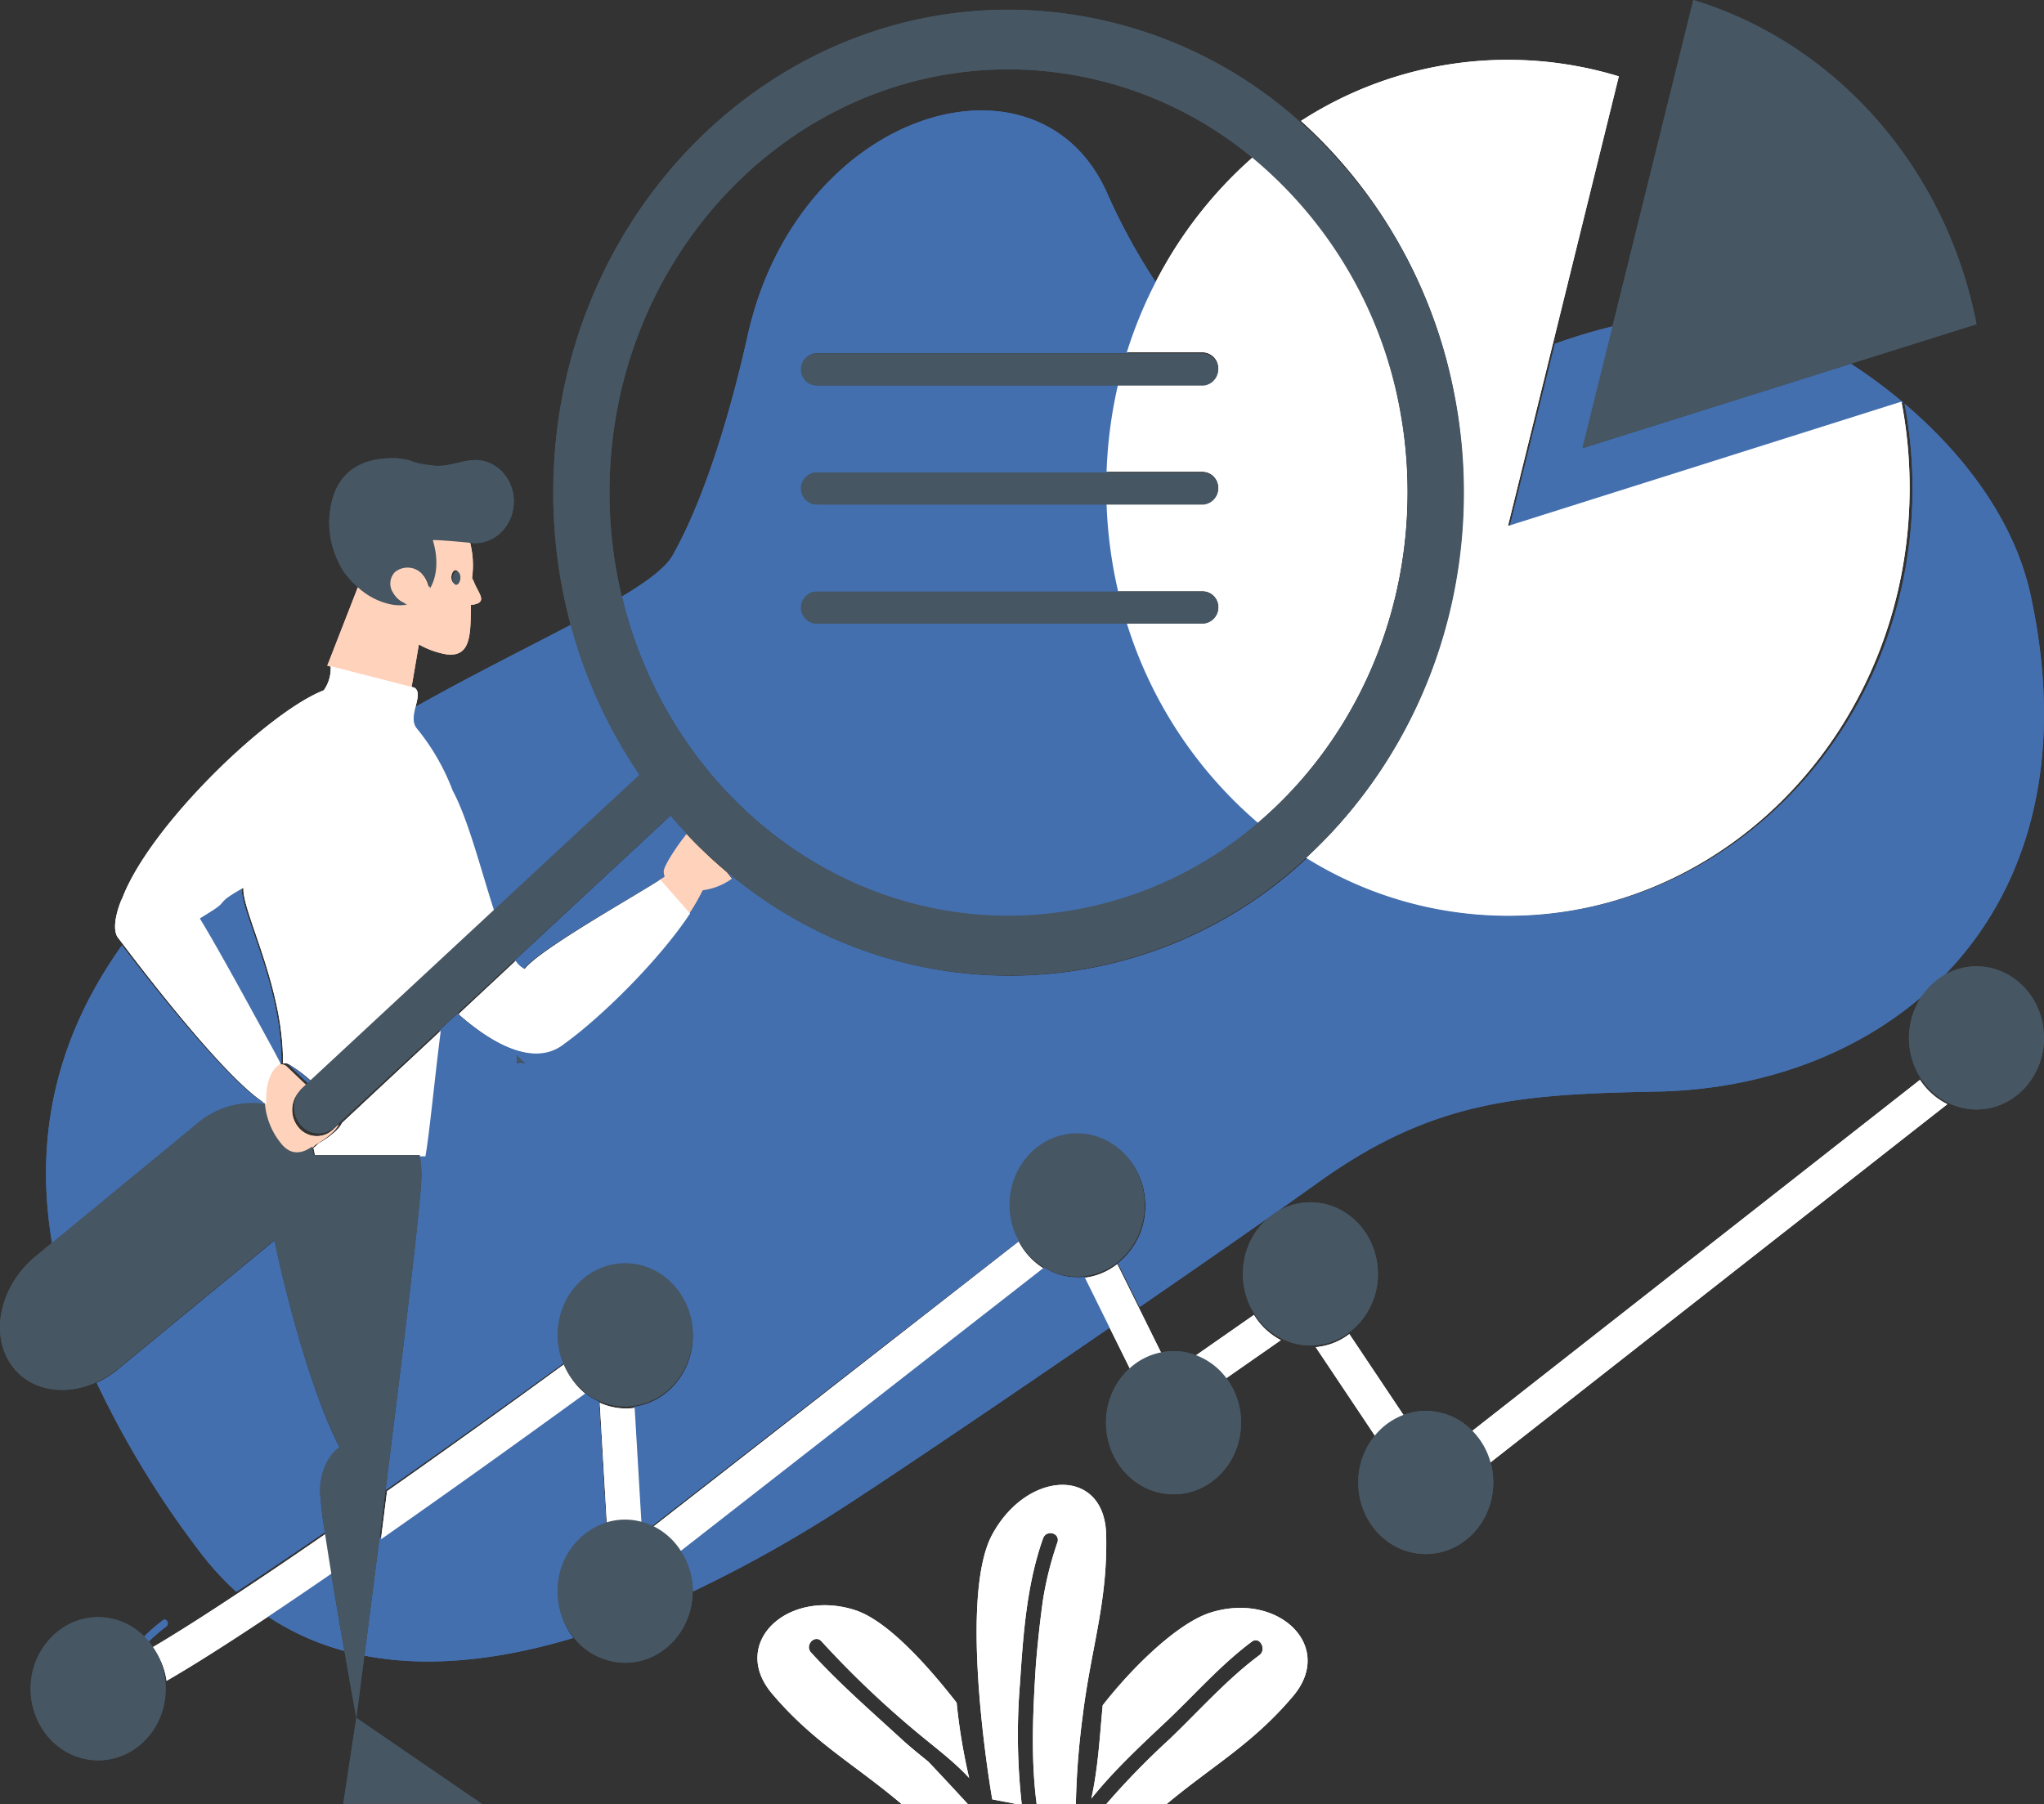
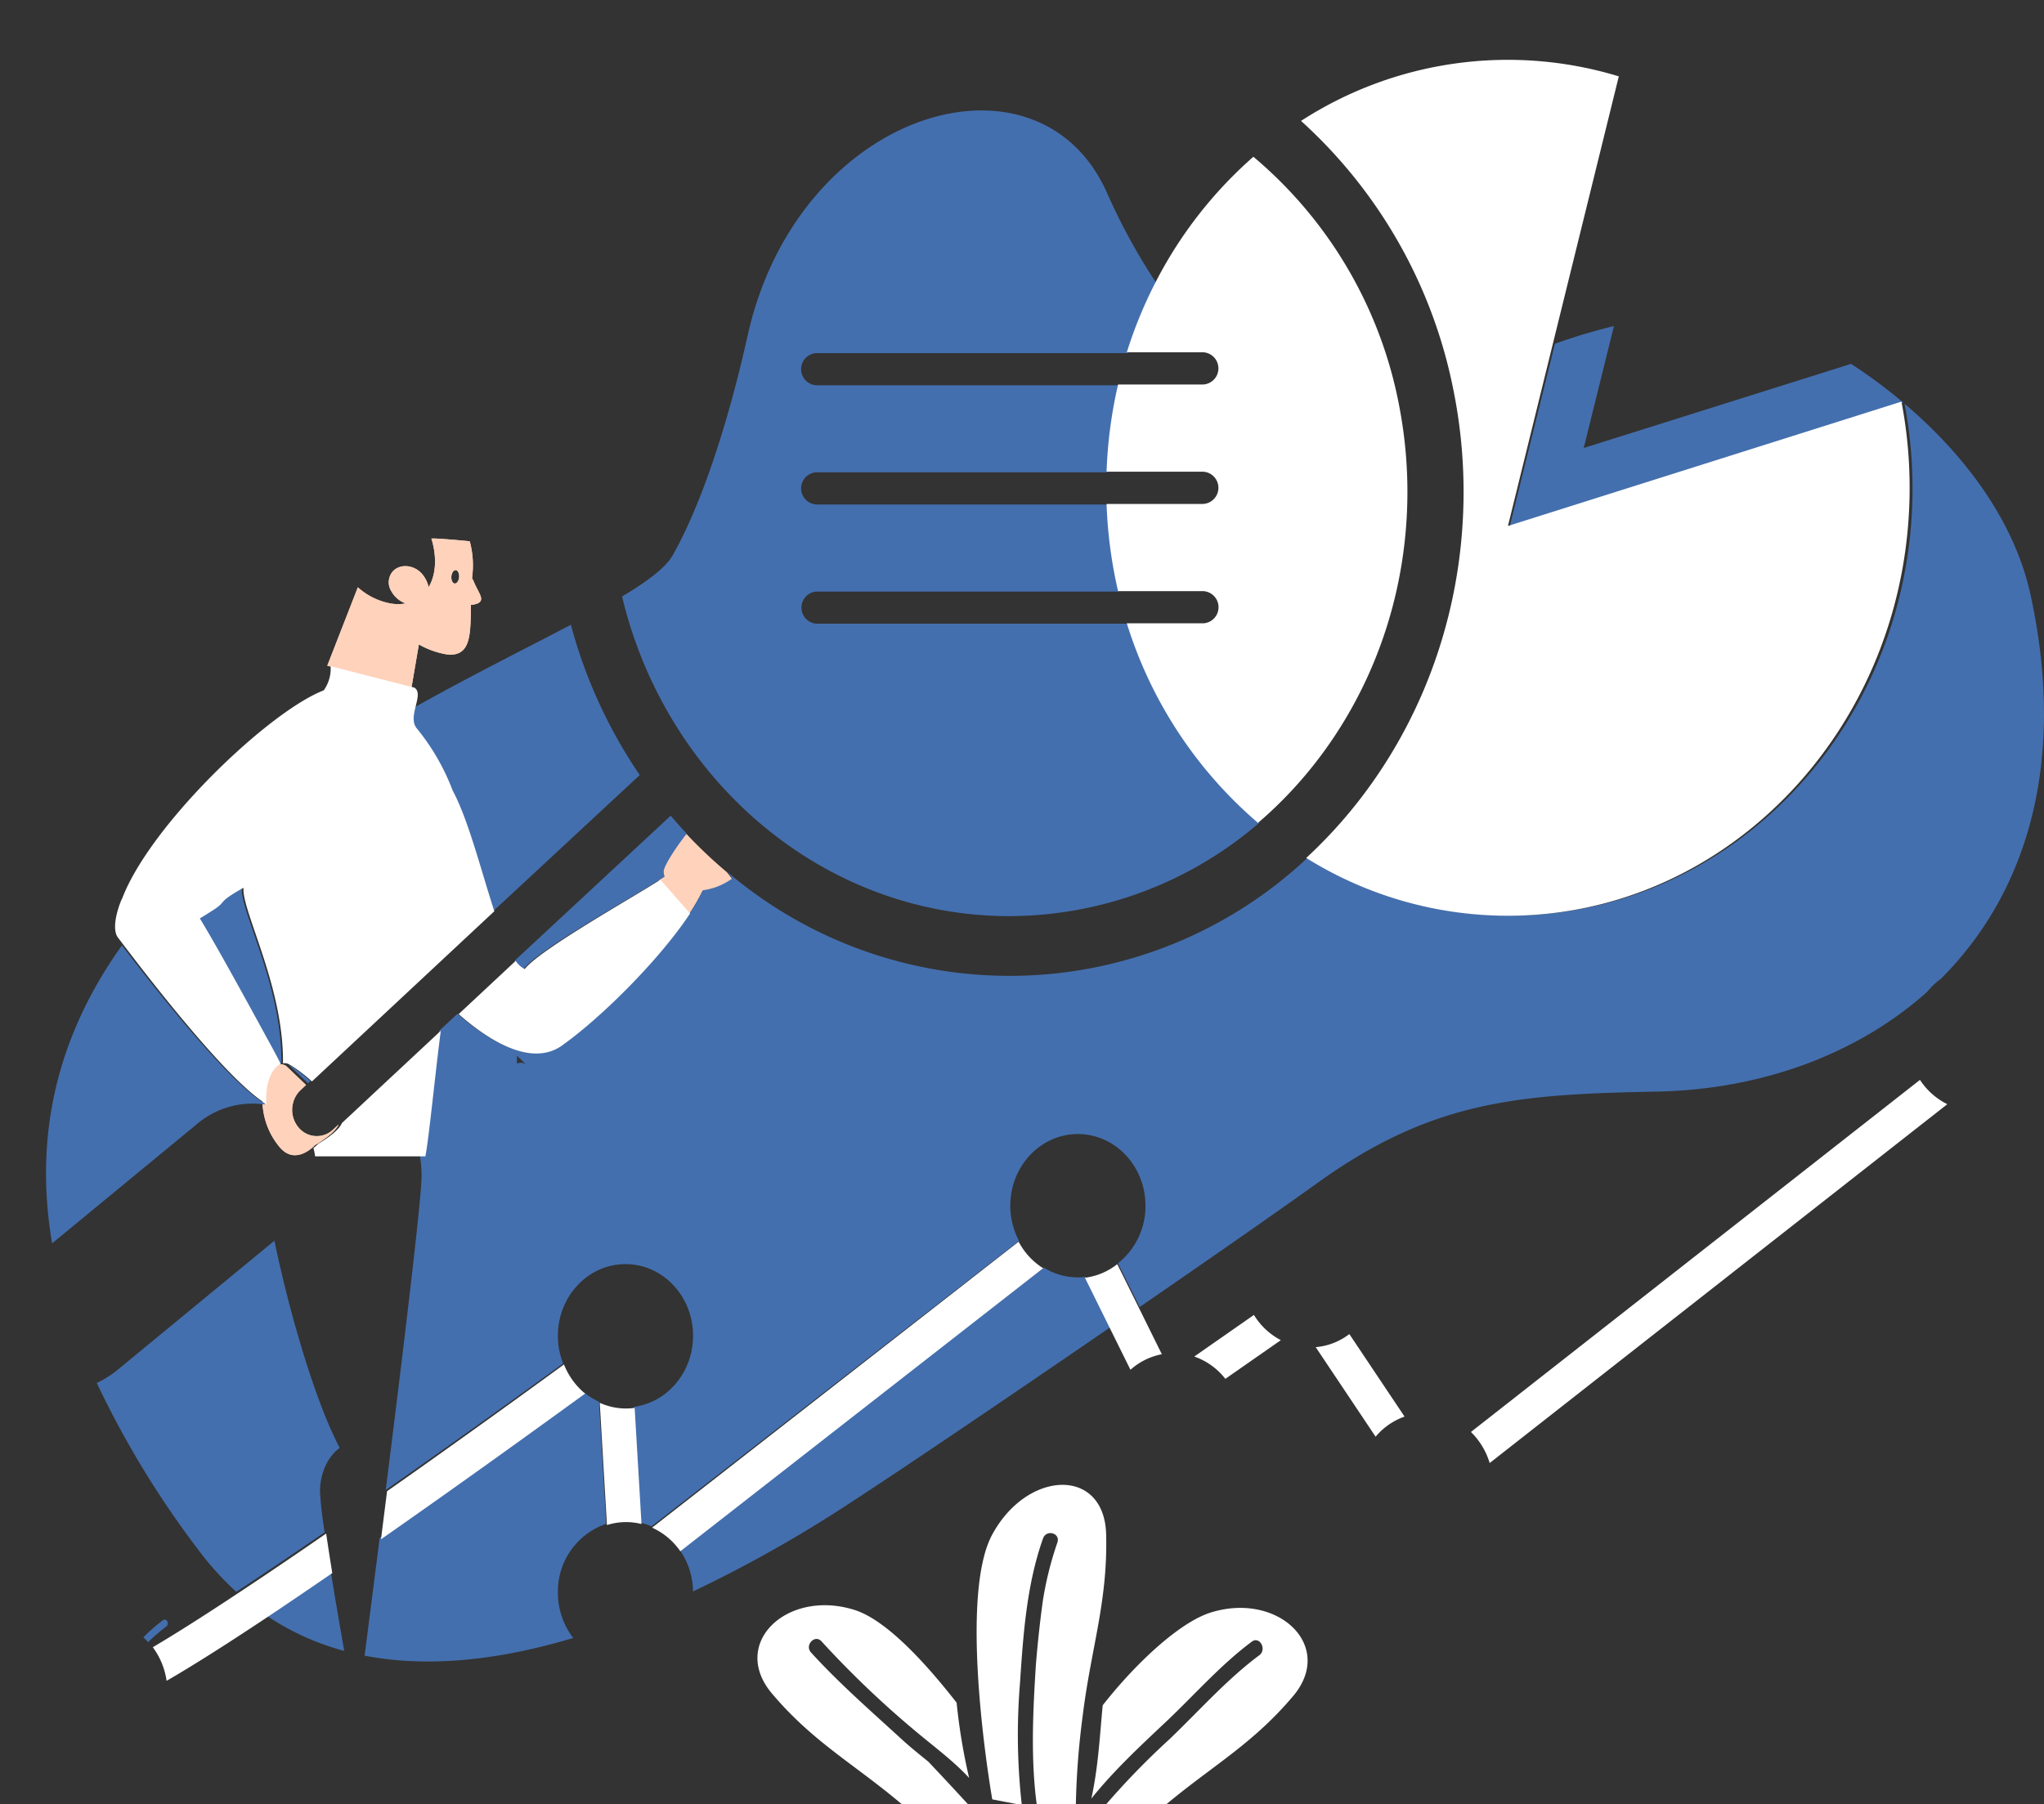
<svg xmlns="http://www.w3.org/2000/svg" width="443.999" height="392" viewBox="0 0 443.999 392">
  <rect x="0" y="0" width="443.999" height="392" fill="#333333" stroke="none" />
  <g transform="translate(-1135.001 -3282)">
    <path d="M1237.55,3407.66c.01-.19.03-.38.05-.57a19.879,19.879,0,0,0-.56-7.48l-.1-.01c-.66-.08-9.01-.87-8.2-.5,1.18,3.92.99,7.75-.63,10.47a6.643,6.643,0,0,0-1.63-3.09c-1.55-1.59-4.24-2.09-5.98-.52a3.631,3.631,0,0,0-.46,4.55,5.82,5.82,0,0,0,1.38,1.64,5.569,5.569,0,0,0,1.71.96,9.259,9.259,0,0,1-3.28.01,14.6,14.6,0,0,1-6.5-2.99.2.2,0,0,1-.07-.06c-.19-.14-.36-.31-.55-.46l-6.64,17.03,18.31,4.67,1.59-9.29a18.535,18.535,0,0,0,5.96,2.15c5.4.69,5.27-4.36,5.34-10.75a4.518,4.518,0,0,0,1.48-.32c1.7-.76.07-2.44-.78-4.57A5.453,5.453,0,0,0,1237.55,3407.66Zm-2.82-.23c-.08.79-.51,1.4-.97,1.35s-.78-.75-.71-1.55.51-1.4.97-1.35S1234.8,3406.62,1234.73,3407.43Zm59.27,65.54a13.923,13.923,0,0,1-6.43,2.58c-.17.36-.35.73-.55,1.1-.06.11-.12.23-.18.34-.15.28-.3.55-.45.82-.08.13-.15.26-.22.38-.17.29-.34.57-.52.86a3.785,3.785,0,0,1-.2.34c-.24.38-.48.76-.73,1.14-.02.02-.03.04-.05.06l-6.49-7.35c.36-.24.71-.46,1.07-.69a2.91,2.91,0,0,1-.21-1.18c.03-1.03,2.36-4.85,5.02-8.19a102,102,0,0,0,8.81,8.34Zm-86.64,54.46,1.19-1.11c-.6,1.49-3.08,3.21-4.36,4.03-.47.29-.79.47-.79.47a.743.743,0,0,0-.06.07l-.03.03c-.04.04-.1.09-.16.15l-.06.06q-.12.105-.27.24l-.05.05c-.13.1-.28.22-.44.34a2.745,2.745,0,0,1-.33.23c-.05.03-.09.06-.14.09a3.251,3.251,0,0,1-.31.19c-.04.02-.07.04-.11.06-.14.08-.29.15-.44.22-.05.02-.09.04-.14.06q-.18.075-.39.15c-.04.01-.08.03-.12.04-.17.05-.34.09-.52.13a.5.5,0,0,0-.12.02c-.15.02-.3.03-.45.04-.05,0-.09.01-.14.01a5.247,5.247,0,0,1-.56-.03.426.426,0,0,0-.11-.02c-.16-.03-.32-.07-.49-.12-.05-.02-.1-.03-.15-.05a3.765,3.765,0,0,1-.58-.27.161.161,0,0,1-.07-.04,3.458,3.458,0,0,1-.52-.36,1.01,1.01,0,0,1-.16-.13,5.049,5.049,0,0,1-.58-.56c-.17-.18-.31-.38-.46-.56a16.206,16.206,0,0,1-1.5-2.27,16.043,16.043,0,0,1-1.87-6.2,1.971,1.971,0,0,1-.02-.23c-.32-4.21,1.06-7.88,3.15-8.72.01.01.01.02.02.03v-.03a3.806,3.806,0,0,1,.45-.13,2.345,2.345,0,0,1,.65-.04,2.3,2.3,0,0,1,.82.32l4.34,4.15-1.19,1.11a5.709,5.709,0,0,0-1.66,2.91,5.9,5.9,0,0,0,1.16,5.14A5.141,5.141,0,0,0,1207.36,3527.43Z" fill="#ffd2bb" />
-     <path d="M1166.15,3637.73a41.219,41.219,0,0,1,4.23-3.69c.78-.58,1.52.78.75,1.35a41.424,41.424,0,0,0-3.97,3.42C1166.84,3638.43,1166.5,3638.07,1166.15,3637.73Zm21.36-162.86c-5.99,3.34-3.44,2.81-6.51,4.78,1.47-.94,3.82-2.35,6.53-3.94A4.816,4.816,0,0,1,1187.51,3474.87Zm14.92,42.01a30.666,30.666,0,0,0-4.85-3.65l4.33,4.13Zm177.5-99.37h-67.6a3.5,3.5,0,0,1,0-6.98h65.69a98.647,98.647,0,0,1-2.51-18.92h-63.18a3.5,3.5,0,0,1,0-6.99h63.18a98.649,98.649,0,0,1,2.51-18.91h-65.69a3.5,3.5,0,0,1,0-6.99h67.6a96.278,96.278,0,0,1,6.26-15.2,132.882,132.882,0,0,1-10.74-19.65c-14.79-33.25-66.62-18.4-77.91,30.43-.78,3.38-6.61,30.89-16.39,48.31-1.51,2.69-5.43,5.64-11.02,8.99a94.248,94.248,0,0,0,13.08,30.21,91.952,91.952,0,0,0,6.68,8.88c15.89,18.63,38.86,30.36,64.37,30.36a83.341,83.341,0,0,0,54.25-20.26A93.213,93.213,0,0,1,1379.93,3417.51Zm-174.4,197.42c-6.89,4.72-13.36,9.09-19.2,12.93a64.361,64.361,0,0,1-8.32-9.22,204.186,204.186,0,0,1-21.99-36.16,21.2,21.2,0,0,0,4.57-2.89l34.02-28.01c2.94,14.27,8.59,34.4,14.19,45.02-2.55,1.79-4.29,5.41-4.29,9.58A85.031,85.031,0,0,0,1205.53,3614.93Zm1.33,8.57c.91,5.64,1.97,11.8,2.91,17.2a56.451,56.451,0,0,1-16.95-7.72Q1199.06,3628.825,1206.86,3623.5Zm49.33,4.51a16.112,16.112,0,0,0,3.33,9.88c-15.4,4.62-31.01,6.62-45.32,3.84.89-6.89,2.03-15.81,3.27-25.55,17.43-12.12,34.61-24.48,44.46-31.62a14.421,14.421,0,0,0,3.18,2l1.57,26.53A15.485,15.485,0,0,0,1256.19,3628.01Zm206.75-231.61,9.83-39.71a122.813,122.813,0,0,1,12.81-3.84l-6.56,26.49,58.07-18.28a113.618,113.618,0,0,1,11.36,8.43Zm0,84.54A83.347,83.347,0,0,1,1419,3468.4a94.494,94.494,0,0,1-126.04,3.02l1.12,1.44a14.007,14.007,0,0,1-6.41,2.57c-.16.35-.35.72-.54,1.09-.06.11-.12.23-.18.34-.15.27-.29.54-.45.81-.07.13-.15.25-.22.38-.16.28-.33.57-.51.86l-.21.33c-.23.38-.47.75-.73,1.13a.162.162,0,0,1-.04.07c-6.47,9.76-18.89,22.17-27.42,28.3-6.4,5.05-15.5.09-22.99-6.48l-3.89,3.62c-1.27,9.74-2.49,22.61-3.34,27.23h1.7a.01.01,0,0,1,.01.01h-2.67a24.125,24.125,0,0,1,.39,4.3c0,5.14-4.03,38.4-7.79,68.32,12.4-8.67,25.6-18.09,38.54-27.49a16.2,16.2,0,0,1-1.14-6.02c0-8.6,6.57-15.57,14.68-15.57s14.68,6.97,14.68,15.57c0,7.94-5.6,14.47-12.83,15.44l1.49,25.19a13.954,13.954,0,0,1,2.31.78l79.84-62.02a16.262,16.262,0,0,1-1.9-7.65c0-8.6,6.57-15.57,14.68-15.57s14.68,6.97,14.68,15.57a15.844,15.844,0,0,1-5.98,12.52l4.72,9.49c15.87-10.92,30.41-21.06,38.64-26.97,25.08-18.03,43.88-19.25,73.81-19.84,22.08-.44,43.12-7.8,58.62-21.68a15.109,15.109,0,0,1,2.93-2.78c18.21-18.15,27.55-46.16,19.56-83.29-3.55-16.5-14.69-30.9-27.41-41.7a98.542,98.542,0,0,1,1.73,18.4C1550.44,3439.38,1511.26,3480.94,1462.94,3480.94Zm-214.54,31.98a2.423,2.423,0,0,0-1.1.17c0-.56-.01-1.12-.01-1.7l1.93,1.84A2.521,2.521,0,0,0,1248.4,3512.92Zm-1.59-22.2,33.88-31.49q1.7,2,3.49,3.9c-2.65,3.32-4.97,7.12-5,8.14a2.705,2.705,0,0,0,.21,1.17c-.36.23-.71.45-1.07.68-5.54,3.59-26.19,15.08-29.54,19.37A5.055,5.055,0,0,1,1246.81,3490.72Zm-21.84-54.99c12.44-6.99,24.36-12.89,34.04-17.98a107.336,107.336,0,0,0,14.96,32.65l-31.81,29.55c-2.87-8.77-5.69-19.93-9.07-26.14a48.087,48.087,0,0,0-7.79-13.47C1224.24,3439.08,1224.57,3437.36,1224.97,3435.73Zm-47.35,90.64-31.3,25.78c-4.38-25.73,2.52-47.01,15.17-64.75,4.89,6.41,22.72,29.53,31.02,34.35a1.639,1.639,0,0,0,.02.23A18.632,18.632,0,0,0,1177.62,3526.37Zm193.18,33.07,5.42,10.91c-22.01,15.11-45.27,30.87-57.1,38.55a285.86,285.86,0,0,1-33.58,18.88,16.069,16.069,0,0,0-2.88-9.01l79.03-61.39a13.986,13.986,0,0,0,7.45,2.17A13.087,13.087,0,0,0,1370.8,3559.44Zm-175.13-46.35h-.02c-.58-1.14-1.2-2.31-1.83-3.45-2.87-5.19-11.39-20.93-15.81-28.13,1.06-.64,2.07-1.27,2.99-1.86,1.47-.94,3.82-2.35,6.53-3.94.49,5.83,8.78,21.51,8.59,37.25A2.131,2.131,0,0,0,1195.67,3513.09Zm0,0h-.02c.01.01.01.02.02.03Zm7.57,17.82-.05.05Zm-1.38.96c-.14.08-.29.15-.44.22C1201.57,3532.02,1201.72,3531.95,1201.86,3531.87Zm-2.17.65c.15-.01.3-.02.45-.04A3.417,3.417,0,0,1,1199.69,3532.52Zm1.09-.19a4.441,4.441,0,0,1-.52.13A4.441,4.441,0,0,0,1200.78,3532.33Zm.51-.19c-.13.06-.25.1-.39.15Zm-2.89.22a5.032,5.032,0,0,0,.49.12A5.032,5.032,0,0,1,1198.4,3532.36Zm1.15.17a5.392,5.392,0,0,1-.56-.03A5.392,5.392,0,0,0,1199.55,3532.53Zm4.18-2.07.03-.03Zm-.97.84c-.11.07-.22.15-.34.23C1202.54,3531.45,1202.65,3531.37,1202.76,3531.3Zm-4.51,1.01a3.714,3.714,0,0,1-.58-.26A3.714,3.714,0,0,0,1198.25,3532.31Zm5.32-1.69c-.02.02-.04.03-.06.05A.26.26,0,0,1,1203.57,3530.62Z" fill="#446fae" />
-     <path d="M1428.11,3571.86l11.99,17.93a14.529,14.529,0,0,0-6.29,4.37l-13.01-19.46A14.018,14.018,0,0,0,1428.11,3571.86Zm123.95-55.23-97.54,76.5a15.825,15.825,0,0,1,4.07,6.75l99.41-77.97A15.082,15.082,0,0,1,1552.06,3516.63Zm-157.64,60.11a14.6,14.6,0,0,1,6.75,4.85l12.06-8.41a14.946,14.946,0,0,1-5.85-5.48Zm-13.86,2.88a14.233,14.233,0,0,1,6.82-3.38l-4.98-10.07-4.71-9.5a14.125,14.125,0,0,1-7.02,2.95l5.4,10.92Zm-193.85,48.54c-7.3,4.84-13.61,8.85-18.52,11.74a16.018,16.018,0,0,1,3,7.3c5.16-2.98,12.22-7.4,21.99-13.91q6.225-4.155,14-9.5c-.5-3.09-.95-6.02-1.33-8.59C1198.99,3619.94,1192.54,3624.31,1186.71,3628.16Zm84.3-40.13a13.81,13.81,0,0,1-5.73-1.24l1.56,26.57a13.607,13.607,0,0,1,7.51-.23l-1.49-25.23A14.119,14.119,0,0,1,1271.01,3588.03Zm-13.5-9.57c-12.91,9.42-26.07,18.86-38.43,27.54-.45,3.55-.89,7.05-1.32,10.45,17.39-12.14,34.52-24.52,44.34-31.66A15.657,15.657,0,0,1,1257.51,3578.46Zm98.76-26.67-79.62,62.13a14.855,14.855,0,0,1,6.13,5.13l78.81-61.5A15.143,15.143,0,0,1,1356.27,3551.79Zm94.36-185.46a111.841,111.841,0,0,1,2.29,22.52c0,31.74-13.26,60.25-34.18,79.56a82.769,82.769,0,0,0,43.82,12.56c48.19,0,87.25-41.63,87.25-92.98a98.782,98.782,0,0,0-1.72-18.43c-.01-.1-.03-.2-.05-.3l-.21.07-85.27,26.95,9.8-39.77,14.28-57.92a82.694,82.694,0,0,0-69.03,9.68A106.7,106.7,0,0,1,1450.63,3366.33Zm-54.25,25.16h-21.01a99.058,99.058,0,0,0,2.5,18.95h18.51a3.5,3.5,0,0,1,0,6.99h-16.61a93.489,93.489,0,0,0,28.5,43.36c19.77-16.92,32.45-42.88,32.45-71.94a98.117,98.117,0,0,0-1.56-17.44,93.4,93.4,0,0,0-31.9-55.35,92.252,92.252,0,0,0-21.24,27.25,95.254,95.254,0,0,0-6.25,15.23h16.61a3.507,3.507,0,0,1,0,7h-18.51a98.953,98.953,0,0,0-2.5,18.95h21.01a3.507,3.507,0,0,1,0,7Zm-203.51,130.37c-.32-4.19,1.05-7.84,3.13-8.68-.58-1.14-1.2-2.31-1.82-3.46-2.86-5.19-11.36-20.96-15.77-28.17,1.06-.64,2.06-1.27,2.99-1.87,3.05-1.97.52-1.44,6.49-4.79a6.116,6.116,0,0,0,.01.85c.49,5.84,8.77,21.54,8.57,37.32a1.958,1.958,0,0,1,.64-.05,2.438,2.438,0,0,1,.82.31,30.68,30.68,0,0,1,4.83,3.65l39.62-36.98c-2.86-8.79-5.67-19.97-9.04-26.2a48.309,48.309,0,0,0-7.77-13.49c-1.06-1.26-.73-2.99-.33-4.61.44-1.82.98-3.51-.23-4.29h0l-18.19-4.66a8.167,8.167,0,0,1-1.49,5.25c-6.57,2.55-17.16,11.01-26.42,20.74-7.78,8.17-14.62,17.24-17.36,24.47-.21.23-2.73,6.28-.87,8.59.08.09.52.68,1.26,1.65C1166.81,3493.87,1184.6,3517.03,1192.87,3521.86Zm23.99-2.94-7.59,7.09c-.59,1.49-3.06,3.2-4.34,4.01-.47.29-.78.47-.78.47a.517.517,0,0,1-.06.07c-.01.01-.02.01-.03.03-.04.04-.09.09-.16.15l-.06.06a3.208,3.208,0,0,1-.26.23.262.262,0,0,1-.06.05,5.377,5.377,0,0,1-.43.34h0a16.247,16.247,0,0,1,.36,1.82h23.96c.85-4.63,2.07-17.52,3.34-27.28Zm40.69-10.1c8.5-6.14,20.9-18.56,27.35-28.35l-6.46-7.33c-5.52,3.6-26.11,15.11-29.46,19.41a5.065,5.065,0,0,1-1.96-1.78l-12.39,11.57C1242.09,3508.91,1251.17,3513.89,1257.55,3508.82Zm117.73,106.59c-.36-14.68-17.1-14.09-24.74,0s0,57.54,0,57.54l5.41,1.05h.99a136.1,136.1,0,0,1-.38-26.24c.7-10.61,1.45-21.46,5.01-31.5.73-2.04,3.84-1.16,3.11.91a73.7,73.7,0,0,0-3.16,12.7c-.63,4.58-1.12,9.18-1.5,13.79-.09,1.37-.17,2.74-.25,4.1-.49,8.76-.72,17.56.42,26.24h8.51a172.289,172.289,0,0,1,1.49-19.25C1372,3640.07,1375.64,3630.09,1375.28,3615.41Zm-61.83,23.21a210.105,210.105,0,0,0,21.26,20.21c3.69,3.06,7.56,5.95,10.81,9.47a127.3,127.3,0,0,1-2.72-16.35c-7.09-9.08-15.45-18.03-22.17-20.15-14.64-4.62-27.16,7.23-17.95,18.15,8.96,10.61,17.79,15.24,28.2,24.05h14.37c-2.83-3.1-5.7-6.17-8.58-9.22-1.89-1.54-3.8-3.06-5.61-4.71-6.76-6.21-13.66-12.19-19.89-19.03C1309.73,3639.46,1312,3637.03,1313.45,3638.62Zm84.49-6.24c-6.72,2.12-16.32,11.07-23.41,20.14-.65,6.86-.99,13.6-2.47,20.27,4.91-6.12,10.59-11.39,16.27-16.74,6.19-5.84,11.79-12.3,18.6-17.37,1.7-1.26,3.31,1.71,1.62,2.96-7.08,5.27-13.09,12.1-19.5,18.23A168.243,168.243,0,0,0,1375.3,3674h13.08c10.1-8.43,18.75-13.1,27.51-23.48C1425.1,3639.6,1412.58,3627.76,1397.94,3632.38Z" fill="#fff" />
-     <path d="M1564.34,3352.44l-27.62,8.69-58.01,18.25,6.55-26.45,17.57-70.93C1533.85,3291.43,1557.8,3318.57,1564.34,3352.44ZM1217.46,3615.9c.43-3.4.87-6.89,1.31-10.42,3.76-29.89,7.78-63.1,7.78-68.23a24.22,24.22,0,0,0-.38-4.3h-23.05a15.656,15.656,0,0,0-.36-1.81c-.11.07-.22.15-.33.23-.05.03-.09.06-.14.09-.1.06-.2.12-.31.18-.04.02-.07.05-.11.07-.14.07-.29.14-.44.21-.05.02-.09.04-.13.06-.13.05-.26.1-.39.14-.04.02-.09.03-.13.05-.17.05-.34.09-.51.13-.04,0-.08.01-.12.01a3.439,3.439,0,0,1-.45.05c-.05,0-.09.01-.14.01a3.6,3.6,0,0,1-.56-.04.355.355,0,0,1-.1-.02,2.872,2.872,0,0,1-.49-.11c-.05-.02-.1-.03-.15-.05a3.356,3.356,0,0,1-.58-.27.159.159,0,0,1-.07-.04,4.055,4.055,0,0,1-.52-.36c-.05-.04-.1-.08-.16-.12-.19-.17-.38-.35-.58-.56-.16-.18-.3-.37-.45-.56a14.593,14.593,0,0,1-1.49-2.25,15.837,15.837,0,0,1-1.86-6.16,18.569,18.569,0,0,0-14.89,4.39l-31.28,25.74-3.62,2.98c-7.79,6.41-10.1,17.08-5.16,23.82,4.01,5.49,11.59,6.69,18.48,3.49a21.142,21.142,0,0,0,4.56-2.89l33.98-27.97c2.94,14.25,8.59,34.36,14.17,44.96-2.54,1.79-4.28,5.4-4.28,9.57a86.858,86.858,0,0,0,1.01,8.73c.38,2.56.84,5.48,1.34,8.56.91,5.63,1.96,11.78,2.9,17.18,1.45,8.33,2.64,14.85,2.64,14.85s.7-5.38,1.79-13.82C1215.08,3634.54,1216.22,3625.63,1217.46,3615.9Zm-6.64-208.24a19.909,19.909,0,0,0,2.29,2.22c.18.15.36.32.54.46a.179.179,0,0,0,.07.05,14.586,14.586,0,0,0,6.47,2.98,9.141,9.141,0,0,0,3.26-.02,5.491,5.491,0,0,1-1.7-.95,5.61,5.61,0,0,1-1.37-1.63,3.587,3.587,0,0,1,.45-4.51,4.379,4.379,0,0,1,5.95.51,6.625,6.625,0,0,1,1.63,3.07c1.61-2.7,1.8-6.5.63-10.39-.81-.37,7.5.41,8.16.5l.1.01h0c4.56.52,8.69-2.99,9.25-7.91.56-4.95-2.71-9.44-7.31-10.03-3.4-.44-6.35,1.62-10.38,1.12-.92-.12-1.63-.22-2.18-.32-2.81-.49-1.63-.77-4.84-1.18l-.48-.06h-.05c-12.42-.47-14.54,7.89-14.8,13.57a20.342,20.342,0,0,0,3.2,11.13Q1210.25,3407,1210.82,3407.66Zm36.43,105.29a2.426,2.426,0,0,1,1.1-.17,2.682,2.682,0,0,1,.82.31l-1.93-1.83C1247.25,3511.83,1247.25,3512.39,1247.25,3512.95Zm-13.92-105.43c-.07.8.25,1.48.7,1.54.47.05.89-.55.97-1.35s-.25-1.48-.7-1.53C1233.83,3406.13,1233.4,3406.73,1233.33,3407.52Zm185.43,60.8a94.4,94.4,0,0,1-125.9,3.02,102.3,102.3,0,0,1-8.77-8.28c-1.19-1.27-2.35-2.56-3.48-3.89l-33.85,31.44-12.41,11.53-3.89,3.61-13.91,12.92-7.6,7.07-1.18,1.1a5.139,5.139,0,0,1-7.54-.53,5.84,5.84,0,0,1-1.33-3.73,5.777,5.777,0,0,1,.17-1.37,5.655,5.655,0,0,1,1.66-2.89l1.18-1.1.52-.49,39.69-36.87,31.77-29.51a107.312,107.312,0,0,1-14.94-32.61,110.769,110.769,0,0,1-3.77-28.73c0-57.84,44.36-104.9,98.91-104.9a95.17,95.17,0,0,1,63.54,24.58,106.169,106.169,0,0,1,33.07,57.87,110.58,110.58,0,0,1,2.29,22.45C1452.99,3420.65,1439.72,3449.07,1418.76,3468.32Zm-10.48-7.6c19.8-16.86,32.49-42.74,32.49-71.71a97.444,97.444,0,0,0-1.56-17.38,92.975,92.975,0,0,0-31.95-55.18,83.156,83.156,0,0,0-53.17-19.38c-47.81,0-86.7,41.24-86.7,91.94a97.01,97.01,0,0,0,2.67,22.59,94.015,94.015,0,0,0,13.07,30.17,88.915,88.915,0,0,0,6.67,8.87c15.87,18.61,38.81,30.32,64.29,30.32A83.238,83.238,0,0,0,1408.28,3460.72ZM1209.55,3674h30.21l-27.36-18.76Zm61.24-117.54c-8.09,0-14.66,6.96-14.66,15.55a16.353,16.353,0,0,0,1.14,6.01,15.524,15.524,0,0,0,4.59,6.31,14.455,14.455,0,0,0,3.19,1.99,13.828,13.828,0,0,0,5.74,1.25,13.986,13.986,0,0,0,1.85-.14c7.23-.97,12.82-7.49,12.82-15.42C1285.46,3563.42,1278.89,3556.46,1270.79,3556.46Zm11.79,62.03a14.855,14.855,0,0,0-6.14-5.12,13.065,13.065,0,0,0-2.31-.78,13.582,13.582,0,0,0-3.34-.42,13.836,13.836,0,0,0-4.18.65,15.451,15.451,0,0,0-10.48,14.9,16.055,16.055,0,0,0,3.33,9.86,14.313,14.313,0,0,0,11.34,5.69c8.09,0,14.66-6.96,14.66-15.55,0-.08-.01-.16-.01-.24A16.073,16.073,0,0,0,1282.58,3618.49Zm101.04-74.7c0-8.58-6.57-15.55-14.67-15.55s-14.66,6.96-14.66,15.55a16.1,16.1,0,0,0,1.9,7.64,15.268,15.268,0,0,0,5.32,5.75,13.951,13.951,0,0,0,7.44,2.17,12.964,12.964,0,0,0,1.66-.11,14.092,14.092,0,0,0,7.04-2.94A15.846,15.846,0,0,0,1383.62,3543.79Zm10.78,32.52a13.632,13.632,0,0,0-4.48-.75,14.434,14.434,0,0,0-2.57.25,14.164,14.164,0,0,0-6.83,3.37,15.893,15.893,0,0,0-5.27,11.93c0,8.59,6.57,15.56,14.67,15.56s14.66-6.97,14.66-15.56a16.064,16.064,0,0,0-3.41-9.97A14.61,14.61,0,0,0,1394.4,3576.31Zm39.91-17.52c0-8.59-6.57-15.56-14.67-15.56s-14.66,6.96-14.66,15.56a16.185,16.185,0,0,0,2.4,8.51,14.99,14.99,0,0,0,5.86,5.46,13.9,13.9,0,0,0,6.4,1.58,11.487,11.487,0,0,0,1.18-.07,13.987,13.987,0,0,0,7.33-2.83A15.827,15.827,0,0,0,1434.31,3558.79Zm20.29,33.86a14.148,14.148,0,0,0-9.9-4.1,13.739,13.739,0,0,0-4.54.77,14.692,14.692,0,0,0-6.31,4.35,16,16,0,0,0-3.81,10.43c0,8.59,6.57,15.55,14.66,15.55s14.67-6.96,14.67-15.55a16.4,16.4,0,0,0-.7-4.73A15.624,15.624,0,0,0,1454.6,3592.65Zm109.73-100.69a14,14,0,0,0-8.17,2.64,15.355,15.355,0,0,0-2.93,2.77,16.26,16.26,0,0,0-.93,19.02,15.068,15.068,0,0,0,5.95,5.26,13.867,13.867,0,0,0,6.09,1.41c8.09,0,14.66-6.96,14.66-15.55S1572.43,3491.96,1564.33,3491.96Zm-396.52,147.31c-.2-.26-.39-.52-.61-.77a12.78,12.78,0,0,0-1.01-1.07,14.135,14.135,0,0,0-8.92-4.03,13.884,13.884,0,0,0-8.37,2.11,14.5,14.5,0,0,0-1.56,1.14,15.755,15.755,0,0,0-5.65,11.27c-.52,8.57,5.61,15.97,13.7,16.52s15.05-5.95,15.57-14.52a16.49,16.49,0,0,0-.15-3.38A15.952,15.952,0,0,0,1167.81,3639.27Zm228.56-280.47h-84.16a3.5,3.5,0,0,0,0,6.98h84.16a3.5,3.5,0,0,0,0-6.98Zm0,25.86h-84.16a3.5,3.5,0,0,0,0,6.98h84.16a3.5,3.5,0,0,0,0-6.98Zm0,25.87h-84.16a3.5,3.5,0,0,0,0,6.98h84.16a3.5,3.5,0,0,0,0-6.98Z" fill="#465663" />
    <path d="M1237.55,3407.66c.01-.19.03-.38.05-.57a19.879,19.879,0,0,0-.56-7.48l-.1-.01c-.66-.08-9.01-.87-8.2-.5,1.18,3.92.99,7.75-.63,10.47a6.643,6.643,0,0,0-1.63-3.09c-1.55-1.59-4.24-2.09-5.98-.52a3.631,3.631,0,0,0-.46,4.55,5.82,5.82,0,0,0,1.38,1.64,5.569,5.569,0,0,0,1.71.96,9.259,9.259,0,0,1-3.28.01,14.6,14.6,0,0,1-6.5-2.99.2.2,0,0,1-.07-.06c-.19-.14-.36-.31-.55-.46l-6.64,17.03,18.31,4.67,1.59-9.29a18.535,18.535,0,0,0,5.96,2.15c5.4.69,5.27-4.36,5.34-10.75a4.518,4.518,0,0,0,1.48-.32c1.7-.76.07-2.44-.78-4.57A5.453,5.453,0,0,0,1237.55,3407.66Zm-2.82-.23c-.08.79-.51,1.4-.97,1.35s-.78-.75-.71-1.55.51-1.4.97-1.35S1234.8,3406.62,1234.73,3407.43Zm59.27,65.54a13.923,13.923,0,0,1-6.43,2.58c-.17.36-.35.73-.55,1.1-.06.11-.12.23-.18.34-.15.28-.3.55-.45.82-.08.13-.15.26-.22.38-.17.29-.34.57-.52.86a3.785,3.785,0,0,1-.2.34c-.24.38-.48.76-.73,1.14-.02.02-.03.04-.05.06l-6.49-7.35c.36-.24.71-.46,1.07-.69a2.91,2.91,0,0,1-.21-1.18c.03-1.03,2.36-4.85,5.02-8.19a102,102,0,0,0,8.81,8.34Zm-86.64,54.46,1.19-1.11c-.6,1.49-3.08,3.21-4.36,4.03-.47.29-.79.47-.79.47a.743.743,0,0,0-.06.07l-.03.03c-.04.04-.1.09-.16.15l-.06.06q-.12.105-.27.24l-.05.05c-.13.1-.28.22-.44.34a2.745,2.745,0,0,1-.33.23c-.05.03-.09.06-.14.09a3.251,3.251,0,0,1-.31.19c-.04.02-.07.04-.11.06-.14.08-.29.15-.44.22-.05.02-.09.04-.14.06q-.18.075-.39.15c-.04.01-.08.03-.12.04-.17.05-.34.09-.52.13a.5.5,0,0,0-.12.02c-.15.02-.3.03-.45.04-.05,0-.09.01-.14.01a5.247,5.247,0,0,1-.56-.03.426.426,0,0,0-.11-.02c-.16-.03-.32-.07-.49-.12-.05-.02-.1-.03-.15-.05a3.765,3.765,0,0,1-.58-.27.161.161,0,0,1-.07-.04,3.458,3.458,0,0,1-.52-.36,1.01,1.01,0,0,1-.16-.13,5.049,5.049,0,0,1-.58-.56c-.17-.18-.31-.38-.46-.56a16.206,16.206,0,0,1-1.5-2.27,16.043,16.043,0,0,1-1.87-6.2,1.971,1.971,0,0,1-.02-.23c-.32-4.21,1.06-7.88,3.15-8.72.01.01.01.02.02.03v-.03a3.806,3.806,0,0,1,.45-.13,2.345,2.345,0,0,1,.65-.04,2.3,2.3,0,0,1,.82.32l4.34,4.15-1.19,1.11a5.709,5.709,0,0,0-1.66,2.91,5.9,5.9,0,0,0,1.16,5.14A5.141,5.141,0,0,0,1207.36,3527.43Z" fill="#ffd2bb" />
    <path d="M1166.15,3637.73a41.219,41.219,0,0,1,4.23-3.69c.78-.58,1.52.78.75,1.35a41.424,41.424,0,0,0-3.97,3.42C1166.84,3638.43,1166.5,3638.07,1166.15,3637.73Zm21.36-162.86c-5.99,3.34-3.44,2.81-6.51,4.78,1.47-.94,3.82-2.35,6.53-3.94A4.816,4.816,0,0,1,1187.51,3474.87Zm14.92,42.01a30.666,30.666,0,0,0-4.85-3.65l4.33,4.13Zm177.5-99.37h-67.6a3.5,3.5,0,0,1,0-6.98h65.69a98.647,98.647,0,0,1-2.51-18.92h-63.18a3.5,3.5,0,0,1,0-6.99h63.18a98.649,98.649,0,0,1,2.51-18.91h-65.69a3.5,3.5,0,0,1,0-6.99h67.6a96.278,96.278,0,0,1,6.26-15.2,132.882,132.882,0,0,1-10.74-19.65c-14.79-33.25-66.62-18.4-77.91,30.43-.78,3.38-6.61,30.89-16.39,48.31-1.51,2.69-5.43,5.64-11.02,8.99a94.248,94.248,0,0,0,13.08,30.21,91.952,91.952,0,0,0,6.68,8.88c15.89,18.63,38.86,30.36,64.37,30.36a83.341,83.341,0,0,0,54.25-20.26A93.213,93.213,0,0,1,1379.93,3417.51Zm-174.4,197.42c-6.89,4.72-13.36,9.09-19.2,12.93a64.361,64.361,0,0,1-8.32-9.22,204.186,204.186,0,0,1-21.99-36.16,21.2,21.2,0,0,0,4.57-2.89l34.02-28.01c2.94,14.27,8.59,34.4,14.19,45.02-2.55,1.79-4.29,5.41-4.29,9.58A85.031,85.031,0,0,0,1205.53,3614.93Zm1.33,8.57c.91,5.64,1.97,11.8,2.91,17.2a56.451,56.451,0,0,1-16.95-7.72Q1199.06,3628.825,1206.86,3623.5Zm49.33,4.51a16.112,16.112,0,0,0,3.33,9.88c-15.4,4.62-31.01,6.62-45.32,3.84.89-6.89,2.03-15.81,3.27-25.55,17.43-12.12,34.61-24.48,44.46-31.62a14.421,14.421,0,0,0,3.18,2l1.57,26.53A15.485,15.485,0,0,0,1256.19,3628.01Zm206.75-231.61,9.83-39.71a122.813,122.813,0,0,1,12.81-3.84l-6.56,26.49,58.07-18.28a113.618,113.618,0,0,1,11.36,8.43Zm0,84.54A83.347,83.347,0,0,1,1419,3468.4a94.494,94.494,0,0,1-126.04,3.02l1.12,1.44a14.007,14.007,0,0,1-6.41,2.57c-.16.35-.35.72-.54,1.09-.06.11-.12.23-.18.34-.15.27-.29.54-.45.81-.07.13-.15.25-.22.38-.16.28-.33.57-.51.86l-.21.33c-.23.38-.47.75-.73,1.13a.162.162,0,0,1-.04.07c-6.47,9.76-18.89,22.17-27.42,28.3-6.4,5.05-15.5.09-22.99-6.48l-3.89,3.62c-1.27,9.74-2.49,22.61-3.34,27.23h1.7a.01.01,0,0,1,.01.01h-2.67a24.125,24.125,0,0,1,.39,4.3c0,5.14-4.03,38.4-7.79,68.32,12.4-8.67,25.6-18.09,38.54-27.49a16.2,16.2,0,0,1-1.14-6.02c0-8.6,6.57-15.57,14.68-15.57s14.68,6.97,14.68,15.57c0,7.94-5.6,14.47-12.83,15.44l1.49,25.19a13.954,13.954,0,0,1,2.31.78l79.84-62.02a16.262,16.262,0,0,1-1.9-7.65c0-8.6,6.57-15.57,14.68-15.57s14.68,6.97,14.68,15.57a15.844,15.844,0,0,1-5.98,12.52l4.72,9.49c15.87-10.92,30.41-21.06,38.64-26.97,25.08-18.03,43.88-19.25,73.81-19.84,22.08-.44,43.12-7.8,58.62-21.68a15.109,15.109,0,0,1,2.93-2.78c18.21-18.15,27.55-46.16,19.56-83.29-3.55-16.5-14.69-30.9-27.41-41.7a98.542,98.542,0,0,1,1.73,18.4C1550.44,3439.38,1511.26,3480.94,1462.94,3480.94Zm-214.54,31.98a2.423,2.423,0,0,0-1.1.17c0-.56-.01-1.12-.01-1.7l1.93,1.84A2.521,2.521,0,0,0,1248.4,3512.92Zm-1.59-22.2,33.88-31.49q1.7,2,3.49,3.9c-2.65,3.32-4.97,7.12-5,8.14a2.705,2.705,0,0,0,.21,1.17c-.36.23-.71.45-1.07.68-5.54,3.59-26.19,15.08-29.54,19.37A5.055,5.055,0,0,1,1246.81,3490.72Zm-21.84-54.99c12.44-6.99,24.36-12.89,34.04-17.98a107.336,107.336,0,0,0,14.96,32.65l-31.81,29.55c-2.87-8.77-5.69-19.93-9.07-26.14a48.087,48.087,0,0,0-7.79-13.47C1224.24,3439.08,1224.57,3437.36,1224.97,3435.73Zm-47.35,90.64-31.3,25.78c-4.38-25.73,2.52-47.01,15.17-64.75,4.89,6.41,22.72,29.53,31.02,34.35a1.639,1.639,0,0,0,.02.23A18.632,18.632,0,0,0,1177.62,3526.37Zm193.18,33.07,5.42,10.91c-22.01,15.11-45.27,30.87-57.1,38.55a285.86,285.86,0,0,1-33.58,18.88,16.069,16.069,0,0,0-2.88-9.01l79.03-61.39a13.986,13.986,0,0,0,7.45,2.17A13.087,13.087,0,0,0,1370.8,3559.44Zm-175.13-46.35h-.02c-.58-1.14-1.2-2.31-1.83-3.45-2.87-5.19-11.39-20.93-15.81-28.13,1.06-.64,2.07-1.27,2.99-1.86,1.47-.94,3.82-2.35,6.53-3.94.49,5.83,8.78,21.51,8.59,37.25A2.131,2.131,0,0,0,1195.67,3513.09Zm0,0h-.02c.01.01.01.02.02.03Zm7.57,17.82-.05.05Zm-1.38.96c-.14.08-.29.15-.44.22C1201.57,3532.02,1201.72,3531.95,1201.86,3531.87Zm-2.17.65c.15-.01.3-.02.45-.04A3.417,3.417,0,0,1,1199.69,3532.52Zm1.09-.19a4.441,4.441,0,0,1-.52.13A4.441,4.441,0,0,0,1200.78,3532.33Zm.51-.19c-.13.06-.25.1-.39.15Zm-2.89.22a5.032,5.032,0,0,0,.49.12A5.032,5.032,0,0,1,1198.4,3532.36Zm1.15.17a5.392,5.392,0,0,1-.56-.03A5.392,5.392,0,0,0,1199.55,3532.53Zm4.18-2.07.03-.03Zm-.97.84c-.11.07-.22.15-.34.23C1202.54,3531.45,1202.65,3531.37,1202.76,3531.3Zm-4.51,1.01a3.714,3.714,0,0,1-.58-.26A3.714,3.714,0,0,0,1198.25,3532.31Zm5.32-1.69c-.02.02-.04.03-.06.05A.26.26,0,0,1,1203.57,3530.62Z" fill="#446fae" />
    <path d="M1428.11,3571.86l11.99,17.93a14.529,14.529,0,0,0-6.29,4.37l-13.01-19.46A14.018,14.018,0,0,0,1428.11,3571.86Zm123.95-55.23-97.54,76.5a15.825,15.825,0,0,1,4.07,6.75l99.41-77.97A15.082,15.082,0,0,1,1552.06,3516.63Zm-157.64,60.11a14.6,14.6,0,0,1,6.75,4.85l12.06-8.41a14.946,14.946,0,0,1-5.85-5.48Zm-13.86,2.88a14.233,14.233,0,0,1,6.82-3.38l-4.98-10.07-4.71-9.5a14.125,14.125,0,0,1-7.02,2.95l5.4,10.92Zm-193.85,48.54c-7.3,4.84-13.61,8.85-18.52,11.74a16.018,16.018,0,0,1,3,7.3c5.16-2.98,12.22-7.4,21.99-13.91q6.225-4.155,14-9.5c-.5-3.09-.95-6.02-1.33-8.59C1198.99,3619.94,1192.54,3624.31,1186.71,3628.16Zm84.3-40.13a13.81,13.81,0,0,1-5.73-1.24l1.56,26.57a13.607,13.607,0,0,1,7.51-.23l-1.49-25.23A14.119,14.119,0,0,1,1271.01,3588.03Zm-13.5-9.57c-12.91,9.42-26.07,18.86-38.43,27.54-.45,3.55-.89,7.05-1.32,10.45,17.39-12.14,34.52-24.52,44.34-31.66A15.657,15.657,0,0,1,1257.51,3578.46Zm98.76-26.67-79.62,62.13a14.855,14.855,0,0,1,6.13,5.13l78.81-61.5A15.143,15.143,0,0,1,1356.27,3551.79Zm94.36-185.46a111.841,111.841,0,0,1,2.29,22.52c0,31.74-13.26,60.25-34.18,79.56a82.769,82.769,0,0,0,43.82,12.56c48.19,0,87.25-41.63,87.25-92.98a98.782,98.782,0,0,0-1.72-18.43c-.01-.1-.03-.2-.05-.3l-.21.07-85.27,26.95,9.8-39.77,14.28-57.92a82.694,82.694,0,0,0-69.03,9.68A106.7,106.7,0,0,1,1450.63,3366.33Zm-54.25,25.16h-21.01a99.058,99.058,0,0,0,2.5,18.95h18.51a3.5,3.5,0,0,1,0,6.99h-16.61a93.489,93.489,0,0,0,28.5,43.36c19.77-16.92,32.45-42.88,32.45-71.94a98.117,98.117,0,0,0-1.56-17.44,93.4,93.4,0,0,0-31.9-55.35,92.252,92.252,0,0,0-21.24,27.25,95.254,95.254,0,0,0-6.25,15.23h16.61a3.507,3.507,0,0,1,0,7h-18.51a98.953,98.953,0,0,0-2.5,18.95h21.01a3.507,3.507,0,0,1,0,7Zm-203.51,130.37c-.32-4.19,1.05-7.84,3.13-8.68-.58-1.14-1.2-2.31-1.82-3.46-2.86-5.19-11.36-20.96-15.77-28.17,1.06-.64,2.06-1.27,2.99-1.87,3.05-1.97.52-1.44,6.49-4.79a6.116,6.116,0,0,0,.01.85c.49,5.84,8.77,21.54,8.57,37.32a1.958,1.958,0,0,1,.64-.05,2.438,2.438,0,0,1,.82.31,30.68,30.68,0,0,1,4.83,3.65l39.62-36.98c-2.86-8.79-5.67-19.97-9.04-26.2a48.309,48.309,0,0,0-7.77-13.49c-1.06-1.26-.73-2.99-.33-4.61.44-1.82.98-3.51-.23-4.29h0l-18.19-4.66a8.167,8.167,0,0,1-1.49,5.25c-6.57,2.55-17.16,11.01-26.42,20.74-7.78,8.17-14.62,17.24-17.36,24.47-.21.23-2.73,6.28-.87,8.59.08.09.52.68,1.26,1.65C1166.81,3493.87,1184.6,3517.03,1192.87,3521.86Zm23.99-2.94-7.59,7.09c-.59,1.49-3.06,3.2-4.34,4.01-.47.29-.78.47-.78.47a.517.517,0,0,1-.06.07c-.01.01-.02.01-.03.03-.04.04-.09.09-.16.15l-.06.06a3.208,3.208,0,0,1-.26.23.262.262,0,0,1-.06.05,5.377,5.377,0,0,1-.43.34h0a16.247,16.247,0,0,1,.36,1.82h23.96c.85-4.63,2.07-17.52,3.34-27.28Zm40.69-10.1c8.5-6.14,20.9-18.56,27.35-28.35l-6.46-7.33c-5.52,3.6-26.11,15.11-29.46,19.41a5.065,5.065,0,0,1-1.96-1.78l-12.39,11.57C1242.09,3508.91,1251.17,3513.89,1257.55,3508.82Zm117.73,106.59c-.36-14.68-17.1-14.09-24.74,0s0,57.54,0,57.54l5.41,1.05h.99a136.1,136.1,0,0,1-.38-26.24c.7-10.61,1.45-21.46,5.01-31.5.73-2.04,3.84-1.16,3.11.91a73.7,73.7,0,0,0-3.16,12.7c-.63,4.58-1.12,9.18-1.5,13.79-.09,1.37-.17,2.74-.25,4.1-.49,8.76-.72,17.56.42,26.24h8.51a172.289,172.289,0,0,1,1.49-19.25C1372,3640.07,1375.64,3630.09,1375.28,3615.41Zm-61.83,23.21a210.105,210.105,0,0,0,21.26,20.21c3.69,3.06,7.56,5.95,10.81,9.47a127.3,127.3,0,0,1-2.72-16.35c-7.09-9.08-15.45-18.03-22.17-20.15-14.64-4.62-27.16,7.23-17.95,18.15,8.96,10.61,17.79,15.24,28.2,24.05h14.37c-2.83-3.1-5.7-6.17-8.58-9.22-1.89-1.54-3.8-3.06-5.61-4.71-6.76-6.21-13.66-12.19-19.89-19.03C1309.73,3639.46,1312,3637.03,1313.45,3638.62Zm84.49-6.24c-6.72,2.12-16.32,11.07-23.41,20.14-.65,6.86-.99,13.6-2.47,20.27,4.91-6.12,10.59-11.39,16.27-16.74,6.19-5.84,11.79-12.3,18.6-17.37,1.7-1.26,3.31,1.71,1.62,2.96-7.08,5.27-13.09,12.1-19.5,18.23A168.243,168.243,0,0,0,1375.3,3674h13.08c10.1-8.43,18.75-13.1,27.51-23.48C1425.1,3639.6,1412.58,3627.76,1397.94,3632.38Z" fill="#fff" />
-     <path d="M1564.34,3352.44l-27.62,8.69-58.01,18.25,6.55-26.45,17.57-70.93C1533.85,3291.43,1557.8,3318.57,1564.34,3352.44ZM1217.46,3615.9c.43-3.4.87-6.89,1.31-10.42,3.76-29.89,7.78-63.1,7.78-68.23a24.22,24.22,0,0,0-.38-4.3h-23.05a15.656,15.656,0,0,0-.36-1.81c-.11.07-.22.15-.33.23-.05.03-.09.06-.14.09-.1.06-.2.12-.31.18-.04.02-.07.05-.11.07-.14.07-.29.14-.44.21-.05.02-.09.04-.13.06-.13.05-.26.1-.39.14-.04.02-.09.03-.13.05-.17.05-.34.09-.51.13-.04,0-.08.01-.12.01a3.439,3.439,0,0,1-.45.05c-.05,0-.09.01-.14.01a3.6,3.6,0,0,1-.56-.04.355.355,0,0,1-.1-.02,2.872,2.872,0,0,1-.49-.11c-.05-.02-.1-.03-.15-.05a3.356,3.356,0,0,1-.58-.27.159.159,0,0,1-.07-.04,4.055,4.055,0,0,1-.52-.36c-.05-.04-.1-.08-.16-.12-.19-.17-.38-.35-.58-.56-.16-.18-.3-.37-.45-.56a14.593,14.593,0,0,1-1.49-2.25,15.837,15.837,0,0,1-1.86-6.16,18.569,18.569,0,0,0-14.89,4.39l-31.28,25.74-3.62,2.98c-7.79,6.41-10.1,17.08-5.16,23.82,4.01,5.49,11.59,6.69,18.48,3.49a21.142,21.142,0,0,0,4.56-2.89l33.98-27.97c2.94,14.25,8.59,34.36,14.17,44.96-2.54,1.79-4.28,5.4-4.28,9.57a86.858,86.858,0,0,0,1.01,8.73c.38,2.56.84,5.48,1.34,8.56.91,5.63,1.96,11.78,2.9,17.18,1.45,8.33,2.64,14.85,2.64,14.85s.7-5.38,1.79-13.82C1215.08,3634.54,1216.22,3625.63,1217.46,3615.9Zm-6.64-208.24a19.909,19.909,0,0,0,2.29,2.22c.18.15.36.32.54.46a.179.179,0,0,0,.07.05,14.586,14.586,0,0,0,6.47,2.98,9.141,9.141,0,0,0,3.26-.02,5.491,5.491,0,0,1-1.7-.95,5.61,5.61,0,0,1-1.37-1.63,3.587,3.587,0,0,1,.45-4.51,4.379,4.379,0,0,1,5.95.51,6.625,6.625,0,0,1,1.63,3.07c1.61-2.7,1.8-6.5.63-10.39-.81-.37,7.5.41,8.16.5l.1.01h0c4.56.52,8.69-2.99,9.25-7.91.56-4.95-2.71-9.44-7.31-10.03-3.4-.44-6.35,1.62-10.38,1.12-.92-.12-1.63-.22-2.18-.32-2.81-.49-1.63-.77-4.84-1.18l-.48-.06h-.05c-12.42-.47-14.54,7.89-14.8,13.57a20.342,20.342,0,0,0,3.2,11.13Q1210.25,3407,1210.82,3407.66Zm36.43,105.29a2.426,2.426,0,0,1,1.1-.17,2.682,2.682,0,0,1,.82.31l-1.93-1.83C1247.25,3511.83,1247.25,3512.39,1247.25,3512.95Zm-13.92-105.43c-.07.8.25,1.48.7,1.54.47.05.89-.55.97-1.35s-.25-1.48-.7-1.53C1233.83,3406.13,1233.4,3406.73,1233.33,3407.52Zm185.43,60.8a94.4,94.4,0,0,1-125.9,3.02,102.3,102.3,0,0,1-8.77-8.28c-1.19-1.27-2.35-2.56-3.48-3.89l-33.85,31.44-12.41,11.53-3.89,3.61-13.91,12.92-7.6,7.07-1.18,1.1a5.139,5.139,0,0,1-7.54-.53,5.84,5.84,0,0,1-1.33-3.73,5.777,5.777,0,0,1,.17-1.37,5.655,5.655,0,0,1,1.66-2.89l1.18-1.1.52-.49,39.69-36.87,31.77-29.51a107.312,107.312,0,0,1-14.94-32.61,110.769,110.769,0,0,1-3.77-28.73c0-57.84,44.36-104.9,98.91-104.9a95.17,95.17,0,0,1,63.54,24.58,106.169,106.169,0,0,1,33.07,57.87,110.58,110.58,0,0,1,2.29,22.45C1452.99,3420.65,1439.72,3449.07,1418.76,3468.32Zm-10.48-7.6c19.8-16.86,32.49-42.74,32.49-71.71a97.444,97.444,0,0,0-1.56-17.38,92.975,92.975,0,0,0-31.95-55.18,83.156,83.156,0,0,0-53.17-19.38c-47.81,0-86.7,41.24-86.7,91.94a97.01,97.01,0,0,0,2.67,22.59,94.015,94.015,0,0,0,13.07,30.17,88.915,88.915,0,0,0,6.67,8.87c15.87,18.61,38.81,30.32,64.29,30.32A83.238,83.238,0,0,0,1408.28,3460.72ZM1209.55,3674h30.21l-27.36-18.76Zm61.24-117.54c-8.09,0-14.66,6.96-14.66,15.55a16.353,16.353,0,0,0,1.14,6.01,15.524,15.524,0,0,0,4.59,6.31,14.455,14.455,0,0,0,3.19,1.99,13.828,13.828,0,0,0,5.74,1.25,13.986,13.986,0,0,0,1.85-.14c7.23-.97,12.82-7.49,12.82-15.42C1285.46,3563.42,1278.89,3556.46,1270.79,3556.46Zm11.79,62.03a14.855,14.855,0,0,0-6.14-5.12,13.065,13.065,0,0,0-2.31-.78,13.582,13.582,0,0,0-3.34-.42,13.836,13.836,0,0,0-4.18.65,15.451,15.451,0,0,0-10.48,14.9,16.055,16.055,0,0,0,3.33,9.86,14.313,14.313,0,0,0,11.34,5.69c8.09,0,14.66-6.96,14.66-15.55,0-.08-.01-.16-.01-.24A16.073,16.073,0,0,0,1282.58,3618.49Zm101.04-74.7c0-8.58-6.57-15.55-14.67-15.55s-14.66,6.96-14.66,15.55a16.1,16.1,0,0,0,1.9,7.64,15.268,15.268,0,0,0,5.32,5.75,13.951,13.951,0,0,0,7.44,2.17,12.964,12.964,0,0,0,1.66-.11,14.092,14.092,0,0,0,7.04-2.94A15.846,15.846,0,0,0,1383.62,3543.79Zm10.78,32.52a13.632,13.632,0,0,0-4.48-.75,14.434,14.434,0,0,0-2.57.25,14.164,14.164,0,0,0-6.83,3.37,15.893,15.893,0,0,0-5.27,11.93c0,8.59,6.57,15.56,14.67,15.56s14.66-6.97,14.66-15.56a16.064,16.064,0,0,0-3.41-9.97A14.61,14.61,0,0,0,1394.4,3576.31Zm39.91-17.52c0-8.59-6.57-15.56-14.67-15.56s-14.66,6.96-14.66,15.56a16.185,16.185,0,0,0,2.4,8.51,14.99,14.99,0,0,0,5.86,5.46,13.9,13.9,0,0,0,6.4,1.58,11.487,11.487,0,0,0,1.18-.07,13.987,13.987,0,0,0,7.33-2.83A15.827,15.827,0,0,0,1434.31,3558.79Zm20.29,33.86a14.148,14.148,0,0,0-9.9-4.1,13.739,13.739,0,0,0-4.54.77,14.692,14.692,0,0,0-6.31,4.35,16,16,0,0,0-3.81,10.43c0,8.59,6.57,15.55,14.66,15.55s14.67-6.96,14.67-15.55a16.4,16.4,0,0,0-.7-4.73A15.624,15.624,0,0,0,1454.6,3592.65Zm109.73-100.69a14,14,0,0,0-8.17,2.64,15.355,15.355,0,0,0-2.93,2.77,16.26,16.26,0,0,0-.93,19.02,15.068,15.068,0,0,0,5.95,5.26,13.867,13.867,0,0,0,6.09,1.41c8.09,0,14.66-6.96,14.66-15.55S1572.43,3491.96,1564.33,3491.96Zm-396.52,147.31c-.2-.26-.39-.52-.61-.77a12.78,12.78,0,0,0-1.01-1.07,14.135,14.135,0,0,0-8.92-4.03,13.884,13.884,0,0,0-8.37,2.11,14.5,14.5,0,0,0-1.56,1.14,15.755,15.755,0,0,0-5.65,11.27c-.52,8.57,5.61,15.97,13.7,16.52s15.05-5.95,15.57-14.52a16.49,16.49,0,0,0-.15-3.38A15.952,15.952,0,0,0,1167.81,3639.27Zm228.56-280.47h-84.16a3.5,3.5,0,0,0,0,6.98h84.16a3.5,3.5,0,0,0,0-6.98Zm0,25.86h-84.16a3.5,3.5,0,0,0,0,6.98h84.16a3.5,3.5,0,0,0,0-6.98Zm0,25.87h-84.16a3.5,3.5,0,0,0,0,6.98h84.16a3.5,3.5,0,0,0,0-6.98Z" fill="#465663" />
  </g>
</svg>